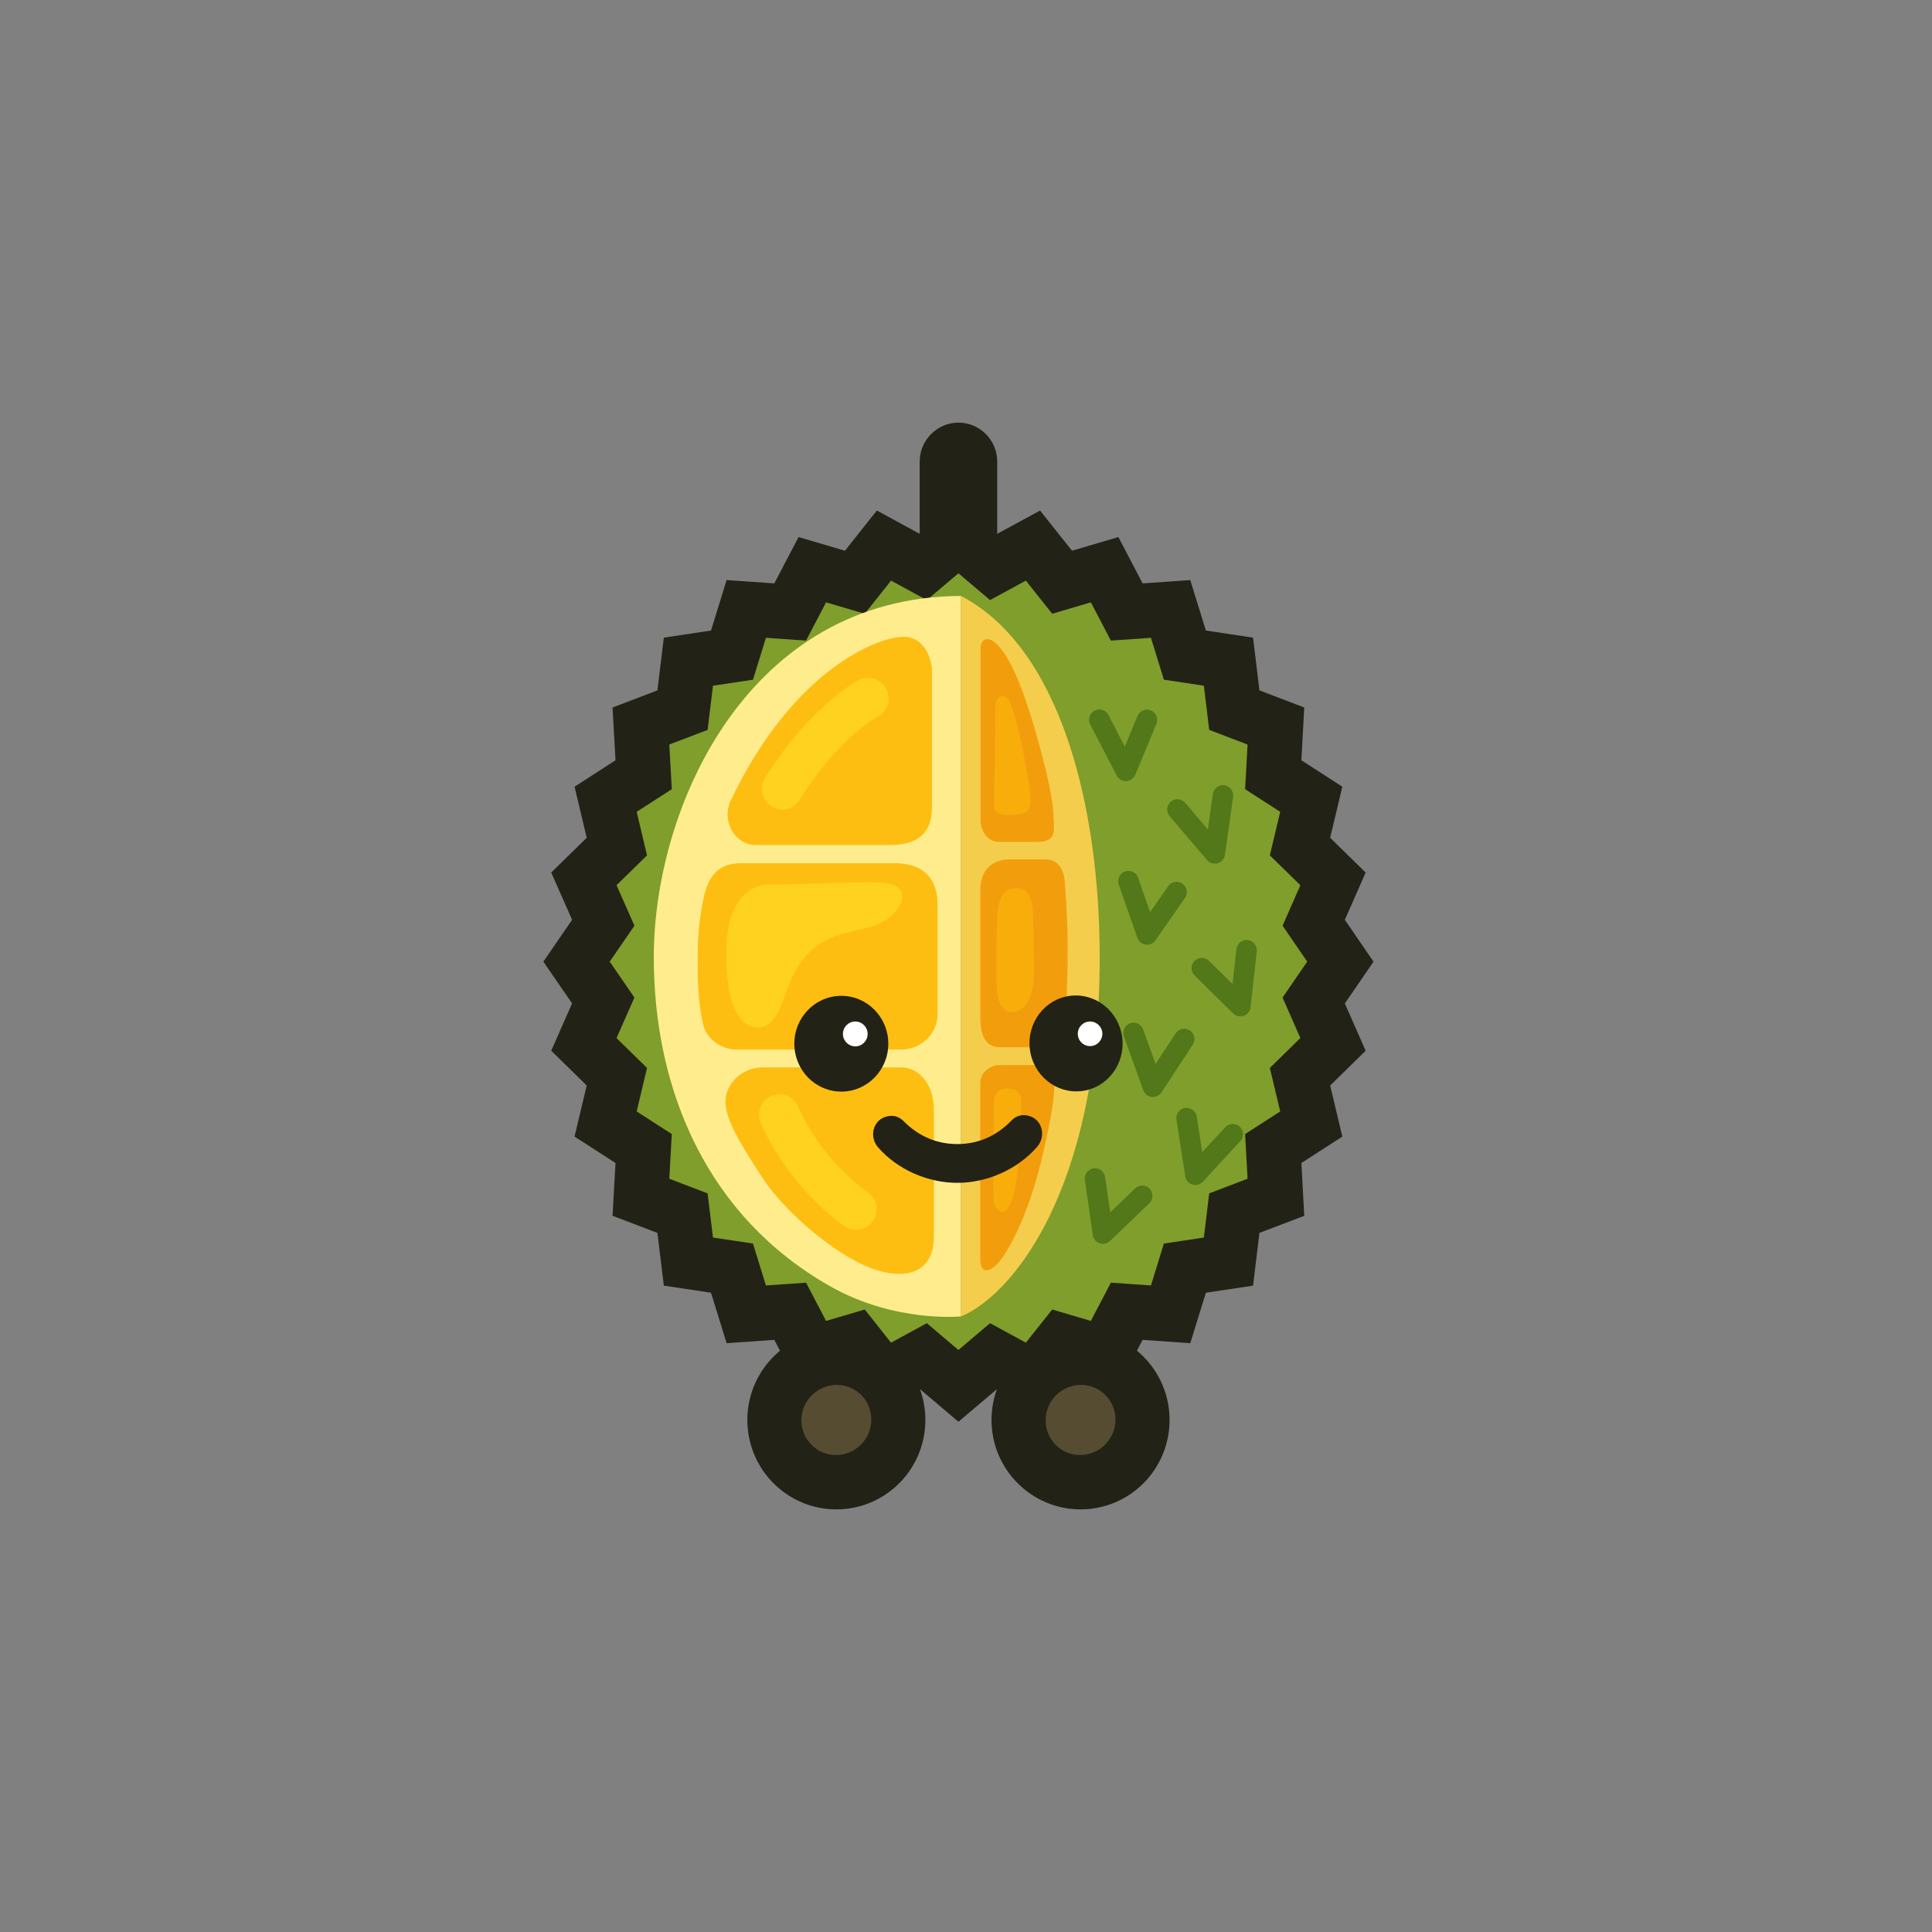
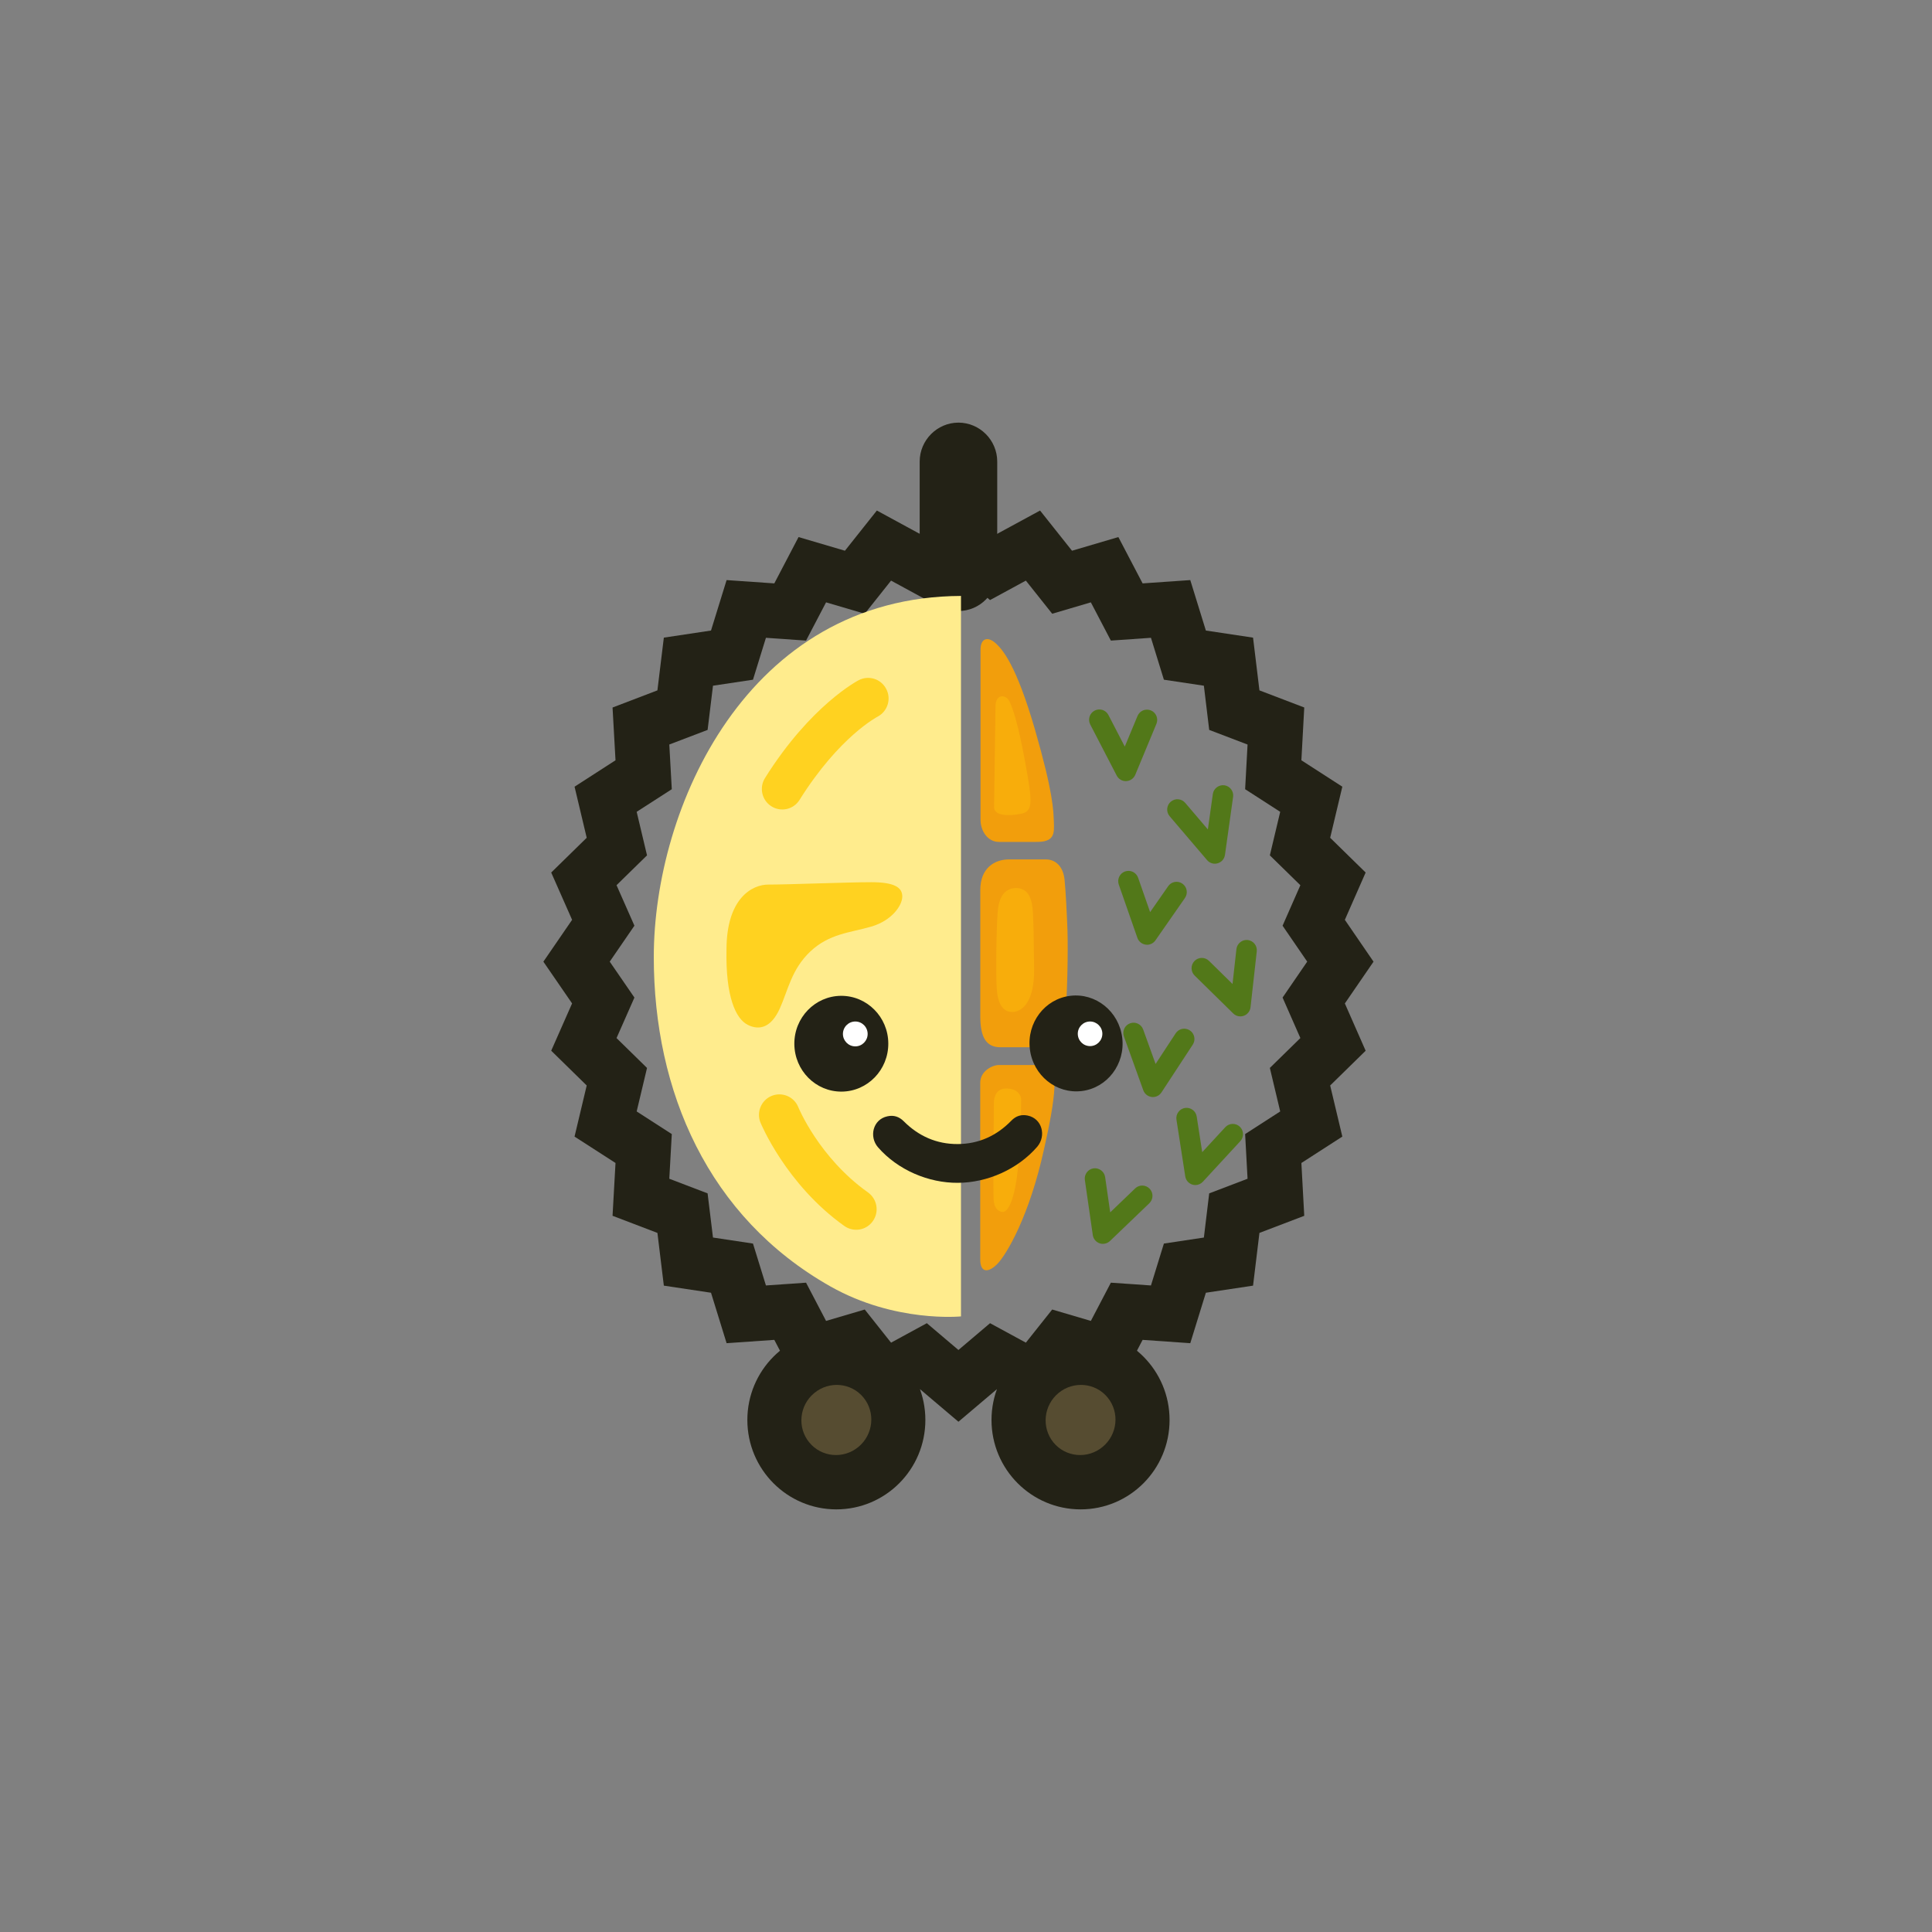
<svg xmlns="http://www.w3.org/2000/svg" width="128" height="128" viewBox="0 0 128 128" fill="none">
  <rect x="0" y="0" width="128" height="128" fill="#808080" stroke="none" />
  <path fill-rule="evenodd" clip-rule="evenodd" d="M63.499 28C62.087 28 60.931 29.165 60.931 30.58V37.902C60.931 39.317 62.087 40.482 63.499 40.482C64.915 40.482 66.069 39.317 66.069 37.902V30.58C66.07 29.165 64.915 28 63.499 28Z" fill="#232216" />
-   <path fill-rule="evenodd" clip-rule="evenodd" d="M63.499 35.604L65.817 37.568L68.436 36.145L70.367 38.576L73.184 37.745L74.65 40.546L77.556 40.344L78.501 43.404L81.389 43.839L81.777 47.047L84.532 48.099L84.356 51.328L86.875 52.953L86.129 56.088L88.316 58.227L87.037 61.135L88.803 63.711L87.037 66.285L88.316 69.193L86.129 71.334L86.875 74.469L84.356 76.092L84.532 79.322L81.777 80.374L81.389 83.583L78.501 84.018L77.556 87.078L74.65 86.876L73.184 89.677L70.367 88.846L68.436 91.276L65.817 89.853L63.499 91.818L61.181 89.853L58.565 91.276L56.635 88.846L53.817 89.677L52.351 86.876L49.442 87.078L48.496 84.018L45.609 83.583L45.218 80.374L42.463 79.322L42.644 76.092L40.124 74.469L40.869 71.334L38.683 69.193L39.967 66.285L38.198 63.711L39.967 61.135L38.683 58.227L40.869 56.088L40.124 52.953L42.644 51.328L42.463 48.099L45.218 47.047L45.609 43.839L48.496 43.404L49.442 40.344L52.351 40.546L53.817 37.745L56.635 38.576L58.565 36.145L61.181 37.568L63.499 35.604Z" fill="#7F9E2C" />
  <path d="M63.499 94.194L60.958 92.041L58.094 93.6L55.979 90.935L52.906 91.841L51.3 88.77L48.139 88.99L47.106 85.647L43.981 85.177L43.556 81.684L40.583 80.549L40.779 77.05L38.065 75.302L38.871 71.916L36.519 69.612L37.902 66.479L36 63.713L37.903 60.941L36.519 57.807L38.871 55.505L38.066 52.12L40.779 50.371L40.583 46.875L43.555 45.739L43.981 42.245L47.106 41.775L48.139 38.432L51.3 38.651L52.906 35.582L55.979 36.487L58.094 33.824L60.958 35.381L63.499 33.228L66.041 35.381L68.907 33.825L71.023 36.487L74.095 35.582L75.701 38.651L78.859 38.432L79.892 41.775L83.018 42.245L83.441 45.739L86.41 46.873L86.22 50.371L88.933 52.12L88.127 55.505L90.478 57.807L89.1 60.941L91 63.713L89.1 66.481L90.478 69.614L88.127 71.916L88.933 75.302L86.22 77.051L86.41 80.551L83.441 81.683L83.018 85.177L79.892 85.647L78.859 88.99L75.701 88.77L74.095 91.841L71.022 90.935L68.907 93.598L66.041 92.041L63.499 94.194ZM61.405 87.665L63.499 89.44L65.593 87.665L67.966 88.954L69.711 86.759L72.272 87.514L73.598 84.981L76.254 85.165L77.111 82.389L79.76 81.991L80.113 79.064L82.654 78.095L82.493 75.135L84.817 73.636L84.131 70.753L86.153 68.774L84.974 66.091L86.606 63.711L84.974 61.331L86.153 58.648L84.131 56.67L84.817 53.785L82.493 52.287L82.654 49.328L80.113 48.358L79.76 45.43L77.111 45.032L76.254 42.256L73.598 42.441L72.272 39.907L69.711 40.662L67.966 38.467L65.593 39.756L63.499 37.982L61.405 39.756L59.035 38.467L57.291 40.662L54.729 39.907L53.403 42.441L50.745 42.256L49.887 45.032L47.237 45.43L46.881 48.358L44.343 49.326L44.508 52.287L42.181 53.785L42.867 56.67L40.847 58.646L42.032 61.329L40.396 63.711L42.032 66.091L40.847 68.775L42.867 70.754L42.181 73.636L44.508 75.135L44.343 78.095L46.88 79.064L47.237 81.99L49.887 82.389L50.745 85.165L53.403 84.981L54.729 87.514L57.292 86.759L59.035 88.955L61.405 87.665Z" fill="#232216" />
  <path fill-rule="evenodd" clip-rule="evenodd" d="M63.668 39.482V87.215C63.668 87.215 59.309 87.656 55.016 85.228C46.909 80.644 43.315 72.303 43.315 63.402C43.315 53.525 49.489 39.544 63.668 39.482Z" fill="#FFEC8D" />
-   <path fill-rule="evenodd" clip-rule="evenodd" d="M63.668 39.482V87.215C66.853 85.938 72.858 79.128 72.858 63.402C72.858 53.525 70.304 42.943 63.668 39.482Z" fill="#F4CD4D" />
-   <path fill-rule="evenodd" clip-rule="evenodd" d="M48.359 53.147C47.786 54.684 48.907 55.986 50.028 55.986C51.15 55.986 56.898 55.986 58.894 55.986C60.888 55.986 61.746 55.169 61.746 53.424C61.746 51.681 61.746 44.285 61.746 44.285C61.746 44.285 61.557 42.188 59.854 42.188C58.151 42.188 52.495 44.386 48.359 53.147ZM59.729 70.717C59.729 70.717 51.961 70.717 50.549 70.717C49.135 70.717 48.062 71.817 48.062 72.971C48.062 74.121 48.907 75.57 50.473 77.975C52.038 80.374 55.292 83.055 57.562 83.962C59.835 84.868 61.871 84.433 61.871 81.947C61.871 79.468 61.871 74.663 61.871 73.45C61.871 72.233 61.182 70.761 59.729 70.717ZM59.707 69.535C58.605 69.535 49.766 69.535 48.769 69.535C47.708 69.535 46.831 68.746 46.628 68.036C46.423 67.329 46.22 65.813 46.22 64.157C46.22 62.501 46.22 61.418 46.617 59.487C47.016 57.555 48.043 57.19 49.139 57.19C50.238 57.19 58.057 57.19 59.278 57.19C60.496 57.19 62.117 57.629 62.117 59.953C62.117 62.282 62.117 66.021 62.117 67.174C62.117 68.527 60.987 69.535 59.707 69.535Z" fill="#FEBE11" />
  <path d="M56.879 45.071C57.541 44.718 58.361 44.97 58.711 45.638C59.066 46.298 58.811 47.123 58.151 47.476C58.144 47.482 55.611 48.779 52.971 52.997C52.575 53.632 51.737 53.822 51.105 53.418C50.476 53.022 50.285 52.184 50.682 51.549C53.72 46.696 56.87 45.077 56.879 45.071ZM50.391 74.393C50.099 73.7 50.425 72.9 51.111 72.611C51.8 72.322 52.593 72.643 52.882 73.335C52.883 73.347 54.253 76.692 57.505 79C58.116 79.435 58.263 80.285 57.831 80.897C57.403 81.514 56.561 81.657 55.947 81.23C52.053 78.46 50.397 74.399 50.391 74.393ZM48.132 62.917C48.132 59.524 49.822 58.592 50.93 58.605C52.038 58.611 56.197 58.448 57.718 58.448C59.243 58.448 59.779 58.788 59.779 59.392C59.779 59.995 59.084 60.997 57.706 61.395C56.331 61.791 54.929 61.859 53.682 63.043C52.437 64.22 52.213 65.598 51.66 66.826C51.105 68.053 50.331 68.3 49.536 67.896C48.744 67.495 48.068 66.034 48.132 62.917Z" fill="#FFD220" />
  <path fill-rule="evenodd" clip-rule="evenodd" d="M69.176 76.106C68.192 80.606 66.681 83.106 66.092 83.723C65.5 84.333 64.943 84.364 64.943 83.432C64.943 82.5 64.943 72.51 64.943 71.736C64.943 70.956 65.751 70.559 66.188 70.559C66.63 70.559 67.088 70.559 67.088 70.559C67.088 70.559 68.375 70.559 69.289 70.559C70.203 70.559 69.928 72.776 69.176 76.106ZM70.723 61.628C70.767 63.043 70.717 65.99 70.554 67.721C70.385 69.451 68.513 69.383 68.513 69.383C68.513 69.383 67.201 69.383 66.276 69.383C65.356 69.383 64.947 68.746 64.947 67.349C64.947 65.951 64.947 60.399 64.947 58.959C64.947 57.516 65.888 56.938 66.849 56.938C67.808 56.938 68.631 56.938 69.289 56.938C69.954 56.938 70.441 57.429 70.529 58.277C70.616 59.128 70.685 60.62 70.723 61.628ZM68.612 55.779C68.612 55.779 66.896 55.779 66.176 55.779C65.457 55.779 64.962 55.08 64.962 54.306C64.962 53.531 64.962 43.794 64.962 43.045C64.962 42.301 65.422 42.151 65.927 42.584C66.43 43.019 67.329 44.064 68.563 48.313C69.79 52.568 69.79 53.688 69.822 54.471C69.852 55.243 69.859 55.804 68.612 55.779Z" fill="#F29E0C" />
  <path fill-rule="evenodd" clip-rule="evenodd" d="M65.86 53.481L65.954 46.803C65.954 45.927 66.687 45.991 66.907 46.519C67.128 47.041 67.451 47.917 67.936 50.581C68.425 53.248 68.436 53.764 67.61 53.923C66.78 54.078 65.882 54.047 65.86 53.481ZM67.344 58.833C66.778 58.833 66.205 59.147 66.103 60.382C66.004 61.62 65.976 64.491 66.033 65.454C66.089 66.411 66.392 67.046 67.062 67.046C67.734 67.046 68.531 66.347 68.513 64.239C68.488 62.136 68.481 61.443 68.436 60.514C68.393 59.58 68.162 58.864 67.344 58.833ZM66.687 72.114C66.191 72.114 65.86 72.398 65.847 73.097C65.839 73.787 65.794 78.705 65.829 79.441C65.86 80.178 66.264 80.304 66.465 80.291C66.662 80.272 67.085 79.937 67.357 78.088C67.626 76.243 67.654 73.347 67.654 72.887C67.654 72.423 67.251 72.114 66.687 72.114Z" fill="#F8AD0B" />
  <path fill-rule="evenodd" clip-rule="evenodd" d="M55.41 88.149C58.668 88.149 61.308 90.804 61.308 94.077C61.308 97.35 58.668 100 55.41 100C52.154 100 49.514 97.35 49.514 94.077C49.514 90.804 52.154 88.149 55.41 88.149Z" fill="#232216" />
  <path fill-rule="evenodd" clip-rule="evenodd" d="M53.949 92.29C54.941 91.472 56.4 91.604 57.209 92.591C58.016 93.579 57.863 95.046 56.87 95.865C55.877 96.684 54.422 96.55 53.614 95.562C52.805 94.574 52.956 93.109 53.949 92.29Z" fill="#564C31" />
  <path fill-rule="evenodd" clip-rule="evenodd" d="M71.593 88.149C74.851 88.149 77.487 90.804 77.487 94.077C77.487 97.35 74.851 100 71.593 100C68.337 100 65.69 97.35 65.69 94.077C65.69 90.804 68.337 88.149 71.593 88.149Z" fill="#232216" />
  <path fill-rule="evenodd" clip-rule="evenodd" d="M70.129 92.29C71.117 91.472 72.583 91.604 73.385 92.591C74.193 93.579 74.042 95.046 73.046 95.865C72.057 96.684 70.598 96.55 69.79 95.562C68.989 94.574 69.139 93.109 70.129 92.29Z" fill="#564C31" />
  <path fill-rule="evenodd" clip-rule="evenodd" d="M55.762 72.322C57.48 72.309 58.865 70.88 58.852 69.123C58.84 67.374 57.437 65.965 55.718 65.976C53.998 65.99 52.615 67.419 52.627 69.168C52.641 70.924 54.042 72.334 55.762 72.322ZM68.725 75.968C69.326 75.255 69.051 74.11 68.086 73.908C67.667 73.821 67.307 73.933 67.003 74.248C66.038 75.244 64.843 75.791 63.449 75.797C62.052 75.803 60.854 75.269 59.876 74.287C59.569 73.978 59.206 73.865 58.79 73.959C57.826 74.166 57.562 75.317 58.176 76.018C59.485 77.515 61.514 78.379 63.462 78.365C65.409 78.359 67.429 77.47 68.725 75.968ZM68.231 69.507C68.443 71.251 69.984 72.493 71.675 72.283C73.359 72.078 74.562 70.498 74.35 68.752C74.137 67.009 72.596 65.768 70.905 65.976C69.214 66.184 68.019 67.764 68.231 69.507Z" fill="#232216" />
  <path fill-rule="evenodd" clip-rule="evenodd" d="M73.034 68.488C73.034 68.942 72.664 69.307 72.22 69.307C71.769 69.307 71.406 68.942 71.406 68.488C71.406 68.042 71.769 67.677 72.22 67.677C72.664 67.677 73.034 68.042 73.034 68.488ZM56.667 69.325C56.213 69.325 55.846 68.954 55.846 68.502C55.846 68.047 56.213 67.677 56.667 67.677C57.117 67.677 57.484 68.047 57.484 68.502C57.484 68.954 57.117 69.325 56.667 69.325Z" fill="white" />
  <path d="M73.07 82.409C72.996 82.409 72.922 82.397 72.85 82.372C72.609 82.288 72.436 82.077 72.4 81.824L71.875 78.179C71.821 77.806 72.079 77.46 72.45 77.406C72.813 77.356 73.163 77.61 73.218 77.984L73.554 80.322L75.209 78.734C75.479 78.474 75.908 78.485 76.168 78.757C76.426 79.029 76.416 79.46 76.145 79.72L73.539 82.22C73.41 82.343 73.242 82.409 73.07 82.409ZM79.195 78.513C79.129 78.513 79.063 78.503 78.998 78.483C78.749 78.406 78.566 78.194 78.526 77.936L77.944 74.184C77.886 73.811 78.14 73.464 78.51 73.405C78.879 73.349 79.227 73.601 79.285 73.974L79.65 76.335L81.178 74.679C81.432 74.405 81.863 74.386 82.136 74.642C82.411 74.898 82.428 75.329 82.173 75.606L79.693 78.293C79.563 78.435 79.381 78.513 79.195 78.513ZM76.384 72.683C76.358 72.683 76.331 72.681 76.305 72.677C76.05 72.648 75.833 72.475 75.746 72.233L74.463 68.671C74.335 68.317 74.517 67.925 74.87 67.797C75.225 67.669 75.611 67.853 75.738 68.207L76.561 70.49L77.89 68.461C78.095 68.146 78.515 68.057 78.83 68.267C79.143 68.472 79.23 68.896 79.024 69.21L76.951 72.374C76.824 72.569 76.61 72.683 76.384 72.683ZM82.177 67.339C82.003 67.339 81.831 67.271 81.703 67.143L79.148 64.633C78.881 64.369 78.876 63.938 79.138 63.668C79.399 63.4 79.828 63.395 80.097 63.658L81.658 65.192L81.916 62.88C81.958 62.505 82.307 62.235 82.665 62.278C83.038 62.321 83.306 62.657 83.264 63.031L82.851 66.734C82.822 66.992 82.649 67.211 82.405 67.298C82.33 67.325 82.253 67.339 82.177 67.339ZM75.995 62.593C75.965 62.593 75.934 62.589 75.903 62.585C75.652 62.55 75.44 62.377 75.355 62.136L74.122 58.605C73.999 58.25 74.184 57.86 74.537 57.736C74.892 57.611 75.278 57.798 75.403 58.153L76.198 60.43L77.395 58.712C77.607 58.404 78.03 58.328 78.339 58.545C78.645 58.761 78.721 59.186 78.505 59.495L76.551 62.301C76.424 62.484 76.215 62.593 75.995 62.593ZM80.487 57.223C80.292 57.223 80.103 57.138 79.972 56.985L77.492 54.077C77.248 53.791 77.281 53.36 77.566 53.116C77.849 52.871 78.277 52.904 78.522 53.19L80.024 54.952L80.354 52.605C80.406 52.232 80.76 51.978 81.119 52.027C81.49 52.079 81.748 52.423 81.696 52.796L81.158 56.635C81.121 56.901 80.933 57.12 80.677 57.194C80.614 57.214 80.55 57.223 80.487 57.223ZM74.588 51.753C74.335 51.753 74.103 51.611 73.986 51.386L72.231 48C72.059 47.666 72.188 47.255 72.52 47.08C72.852 46.906 73.263 47.035 73.435 47.37L74.52 49.464L75.364 47.434C75.51 47.086 75.905 46.923 76.251 47.067C76.597 47.212 76.76 47.612 76.615 47.959L75.214 51.333C75.112 51.576 74.879 51.739 74.617 51.751C74.607 51.751 74.597 51.753 74.588 51.753Z" fill="#527819" />
</svg>